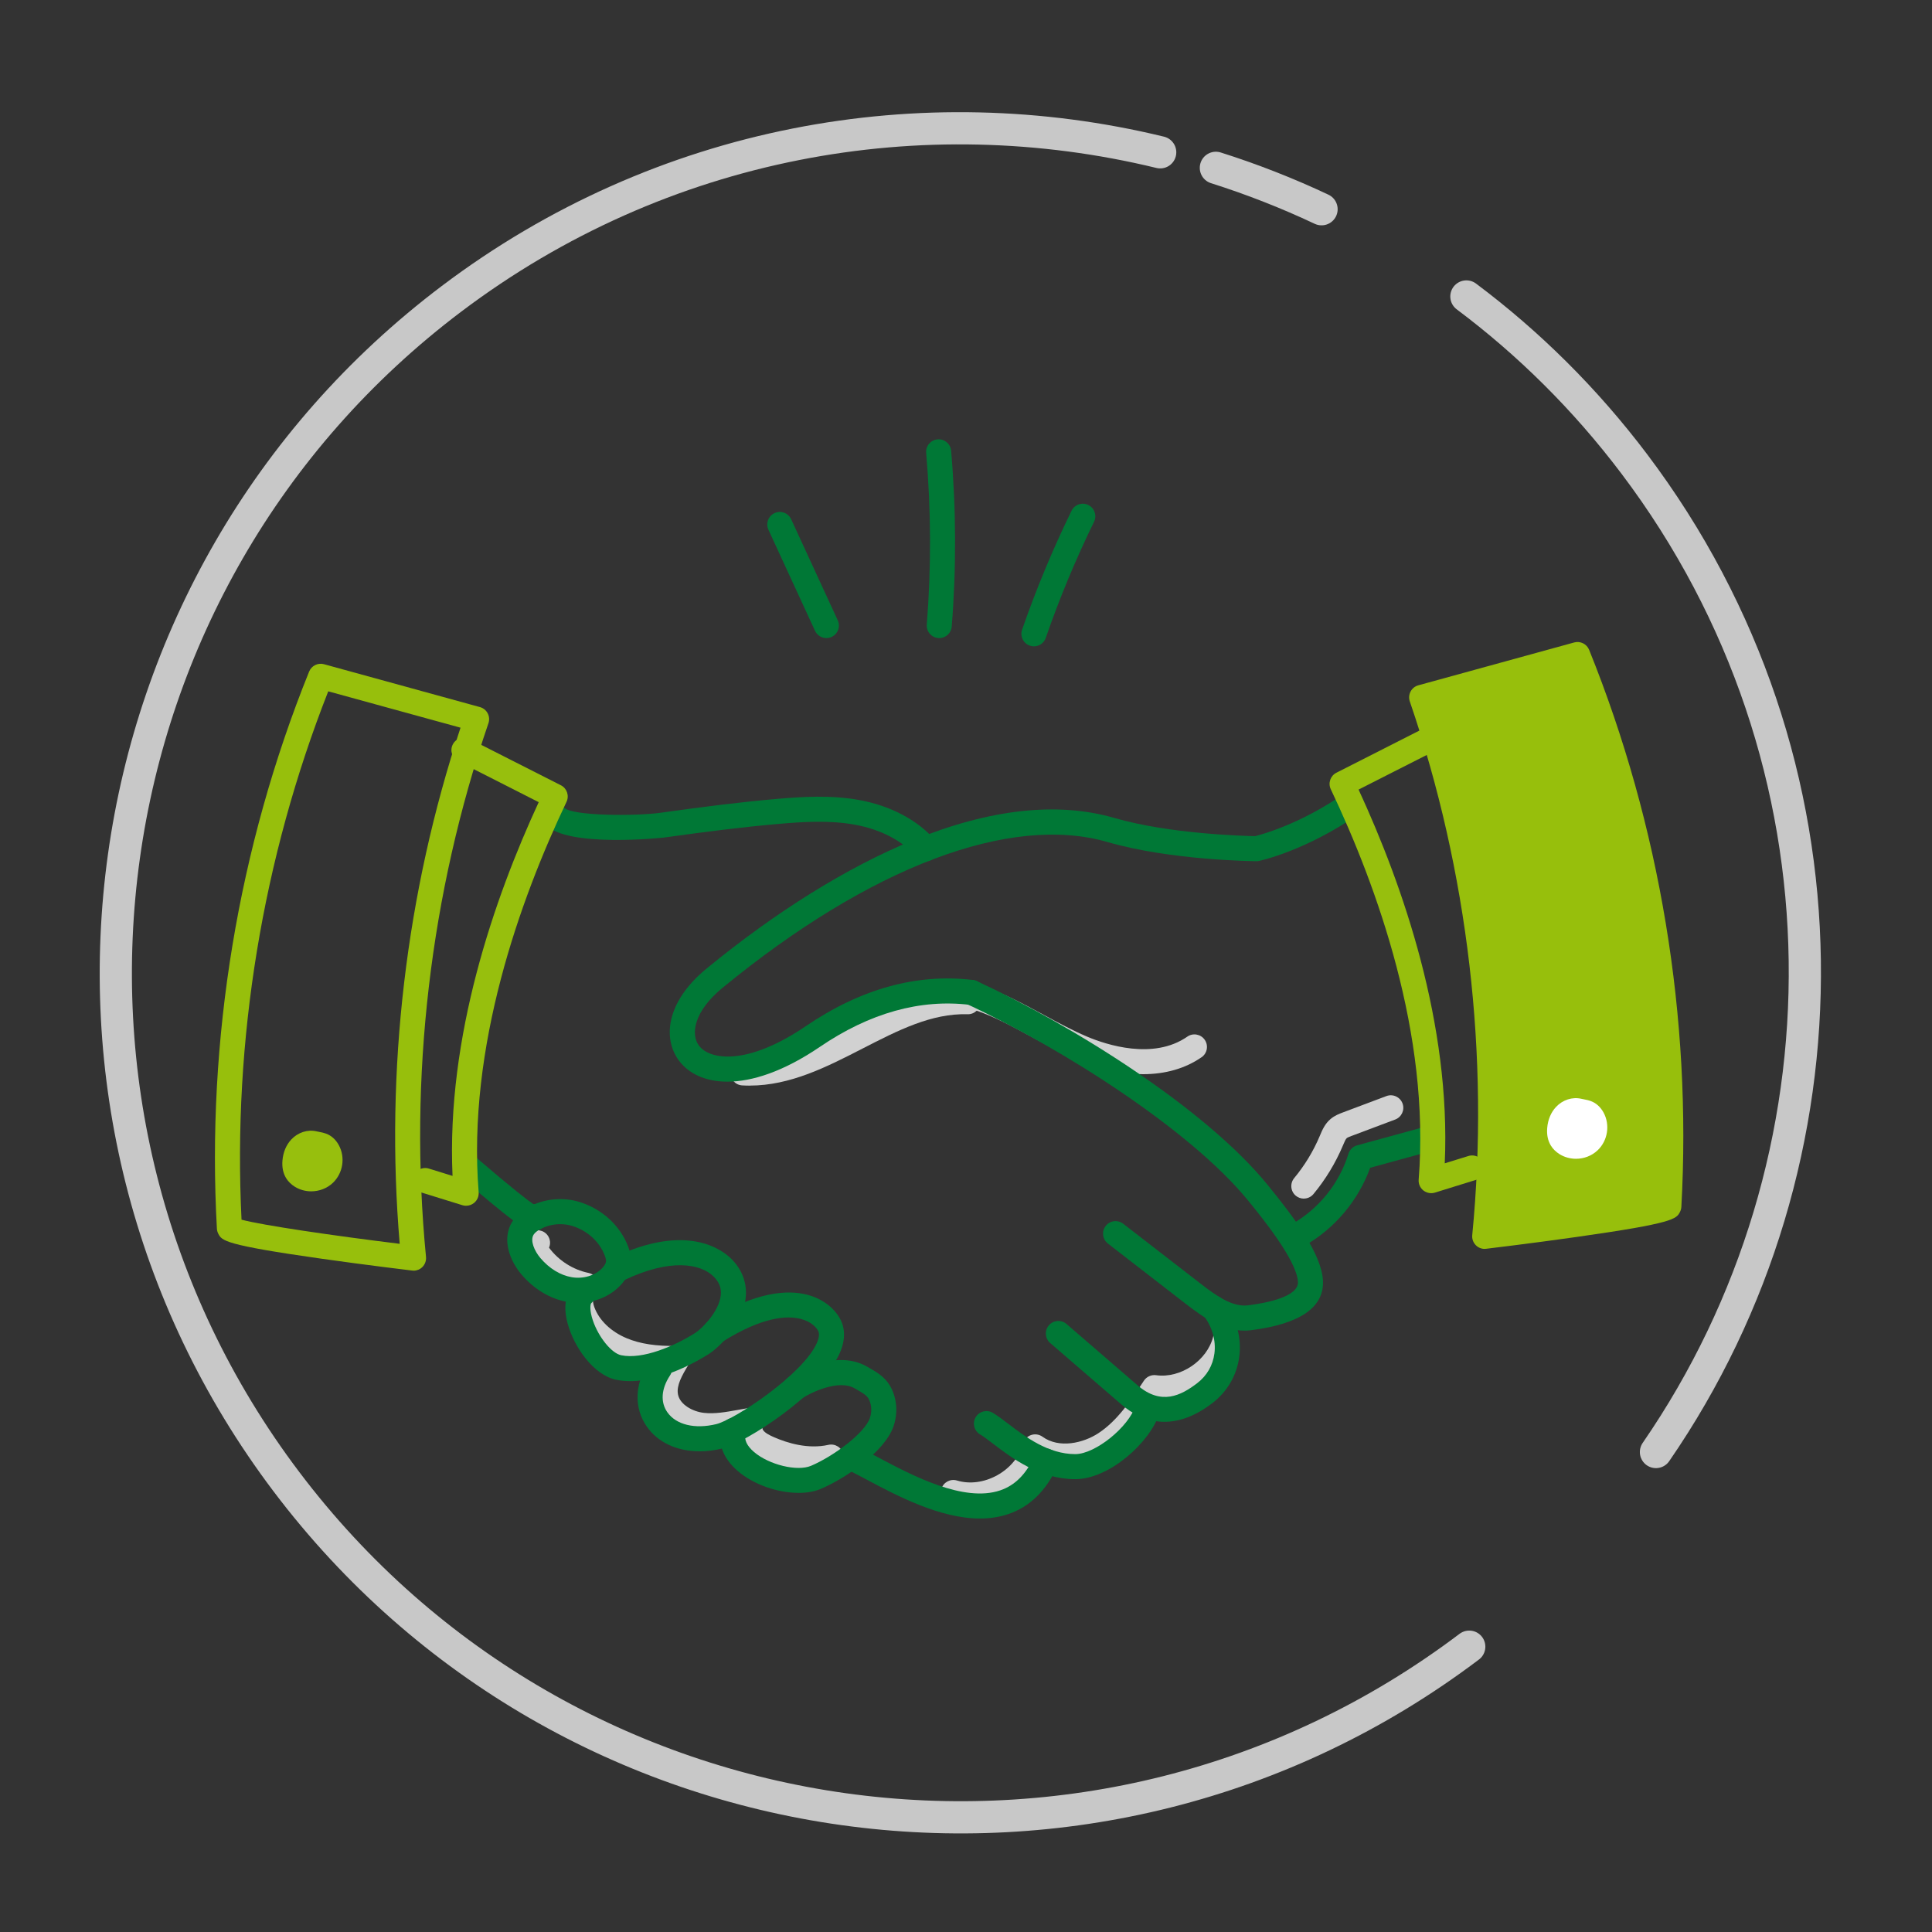
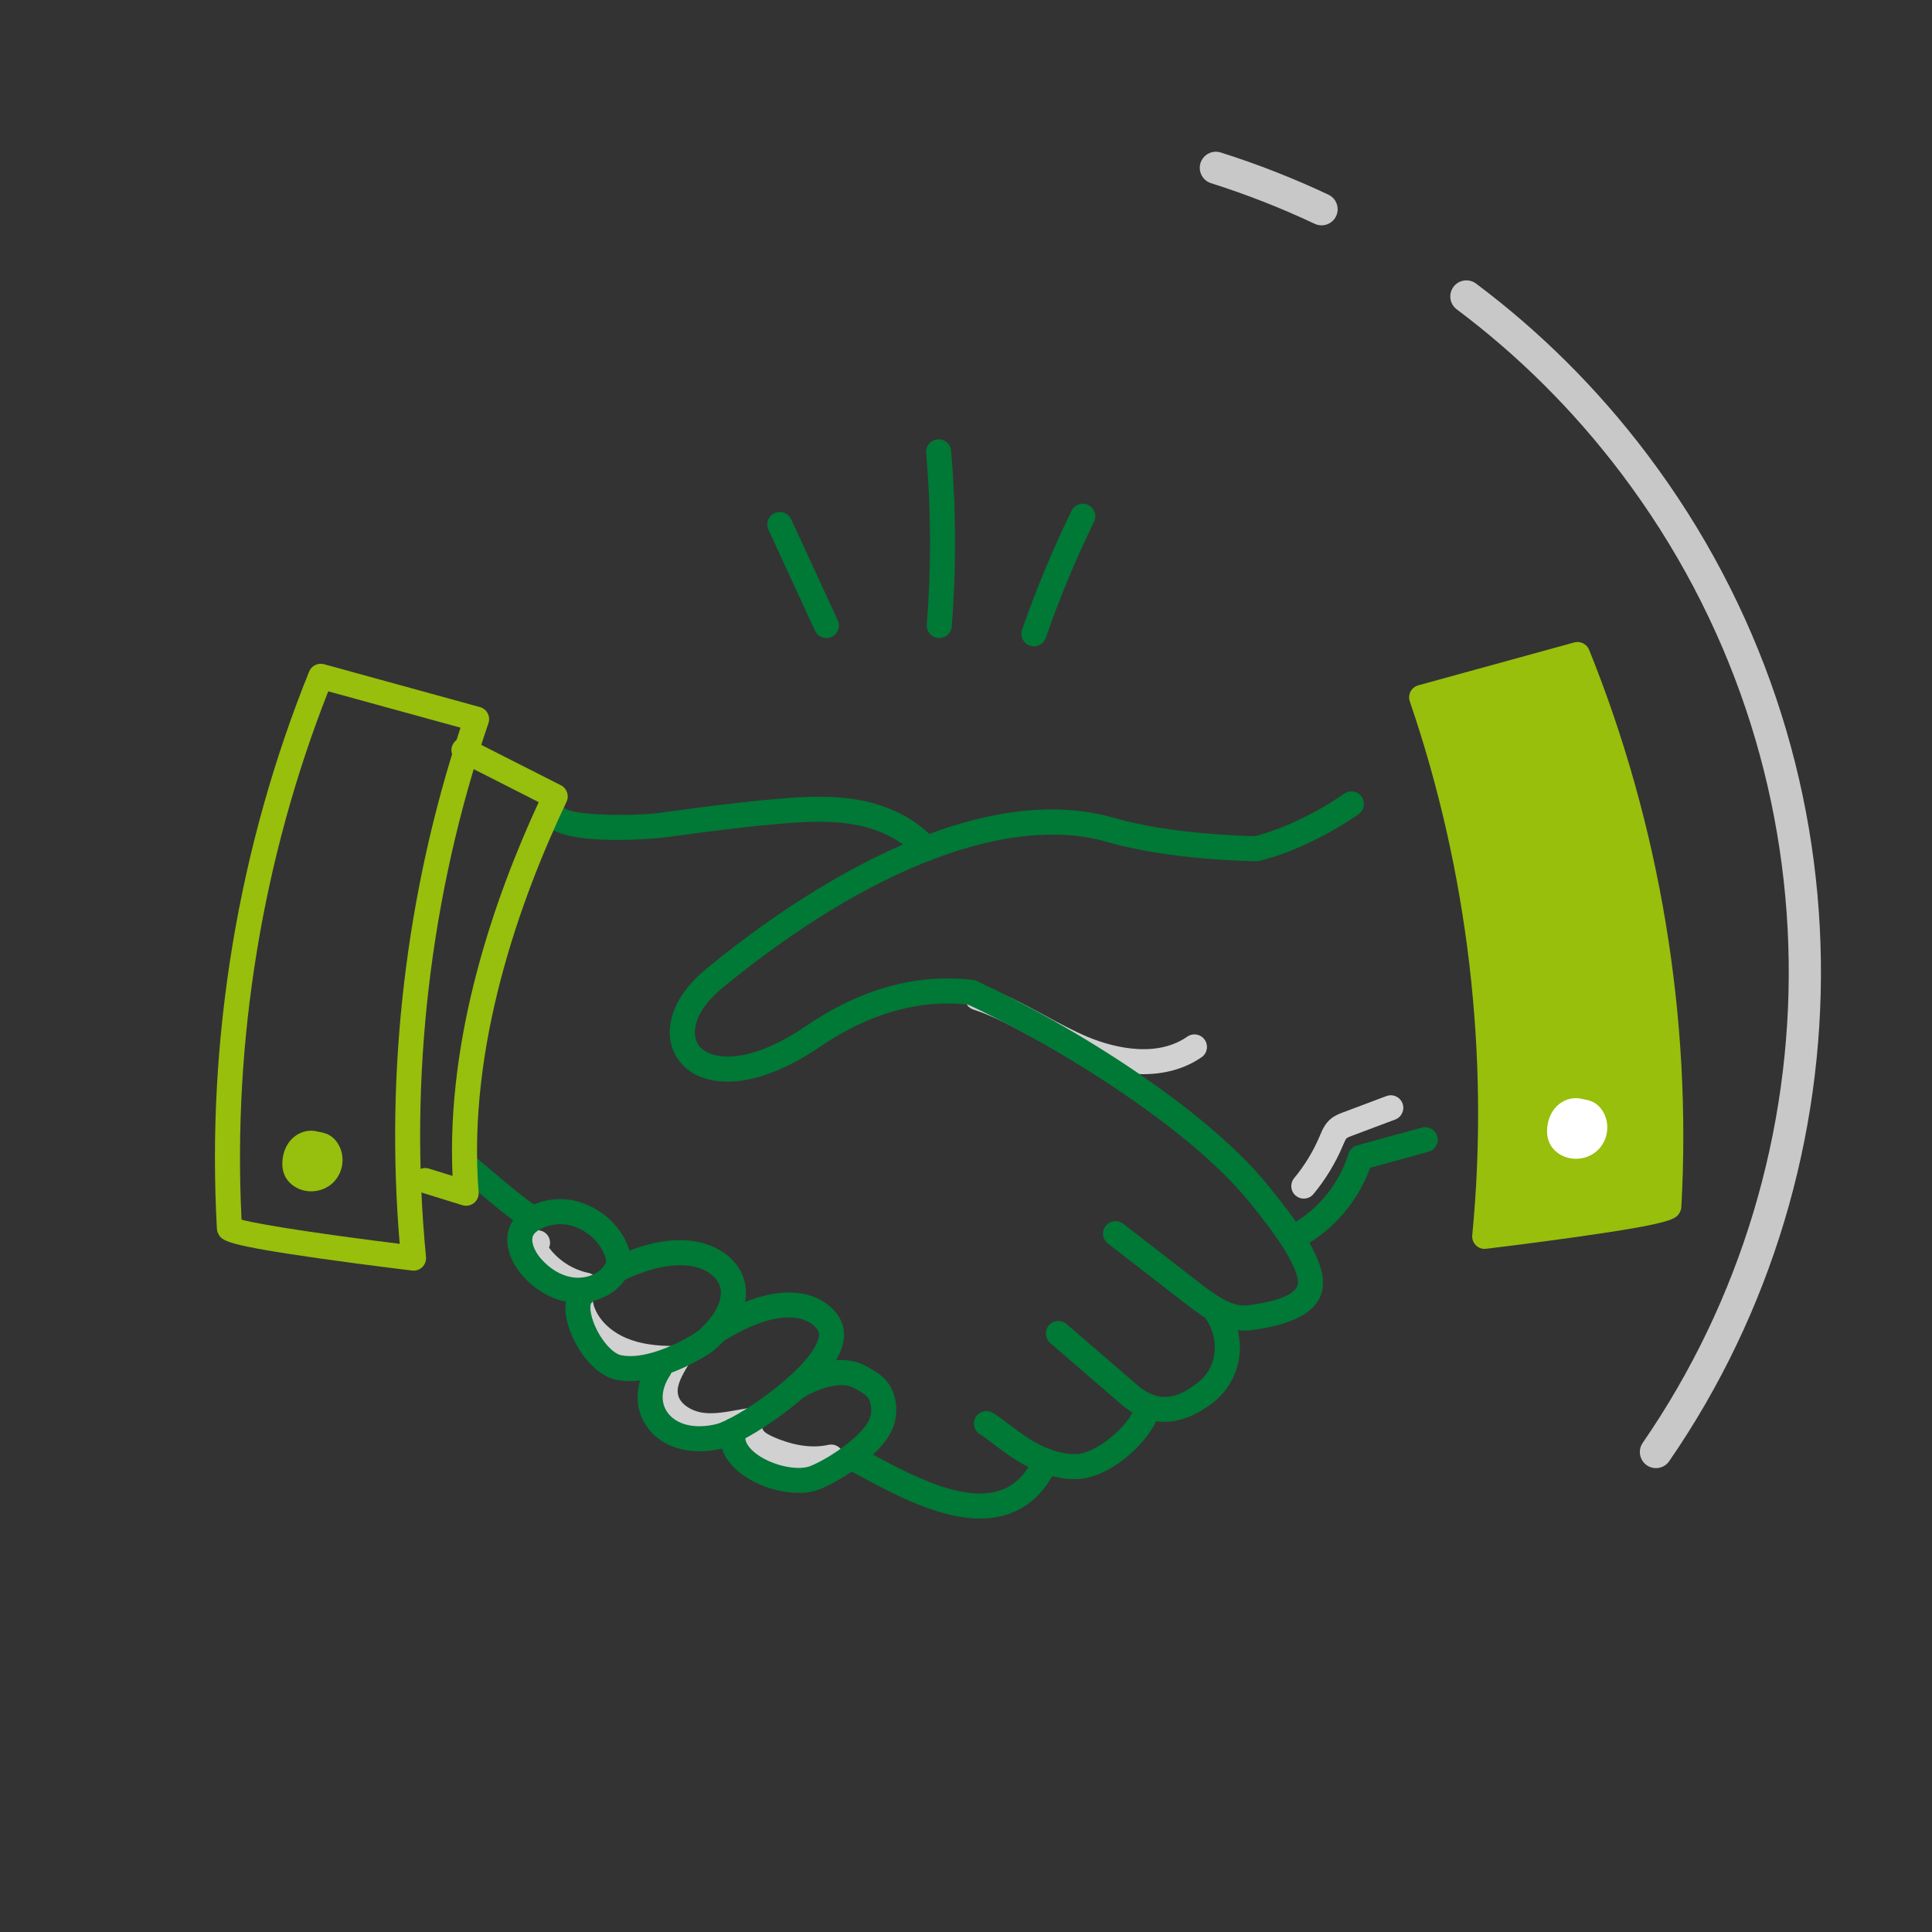
<svg xmlns="http://www.w3.org/2000/svg" id="Layer_1" viewBox="0 0 600 600">
  <rect x="0" y="0" width="600" height="600" fill="#333333" stroke="none" />
  <defs>
    <style>
      .cls-1 {
        fill: none;
        stroke: #c8c8c8;
        stroke-linecap: round;
        stroke-miterlimit: 10;
        stroke-width: 10px;
      }

      .cls-2 {
        fill: #fff;
      }

      .cls-3 {
        fill: #007836;
      }

      .cls-4 {
        fill: #97bf0c;
      }

      .cls-5 {
        fill: #97bf0d;
      }

      .cls-6 {
        fill: #d1d1d1;
      }
    </style>
  </defs>
  <g>
    <path class="cls-6" d="M252.79,456.94c-4.97,0-10.29-1.2-15.66-3.56-2.19-.96-4.65-2.26-6.37-4.6-.69-.95-1.18-1.99-1.47-3.06-3.7.65-7.52,1.22-11.52.78-6.25-.69-13.57-4.8-14.89-12.17-.56-3.15.11-6.12,1.18-8.73-4.72-.37-8.75-1.28-12.4-2.81-6.92-2.89-12.18-8.08-14.41-14.24-.76-2.1-1.15-4.63-.73-7.02-4.93-1.98-9.31-5.35-12.43-9.65-.61-.84-1.99-3.08-1.57-5.62.23-1.42,1-2.66,2.17-3.48,1.75-1.24,4.18-.83,5.42.92.81,1.15.92,2.58.4,3.78,2.95,3.98,7.41,6.84,12.27,7.84,1.44.3,2.59,1.39,2.97,2.81.38,1.43-.08,2.94-1.19,3.92-.51.45-.65,2.04,0,3.85,1.49,4.12,5.17,7.66,10.09,9.71,4.18,1.74,9.18,2.5,15.73,2.38.02,0,.05,0,.07,0,1.39,0,2.68.74,3.38,1.96.71,1.23.68,2.75-.06,3.96-1.98,3.24-3.72,6.36-3.23,9.06.58,3.26,4.6,5.42,8.09,5.81,3.34.37,6.84-.26,10.56-.93,1.29-.23,2.62-.47,3.96-.67,1.6-.24,3.19.54,3.97,1.96.76,1.37.62,3.07-.35,4.29,0,.17.07.5.26.77.63.86,1.98,1.53,3.22,2.08,4.29,1.89,10.72,3.84,17.02,2.43,2.1-.47,4.18.85,4.65,2.95.47,2.1-.85,4.18-2.95,4.65-1.99.44-4.06.67-6.19.67Z" />
-     <path class="cls-6" d="M301.33,468.16c-2.18,0-4.33-.31-6.38-.93-2.06-.62-3.22-2.79-2.59-4.85.62-2.06,2.8-3.22,4.85-2.59,3.93,1.19,8.49.59,12.52-1.66,4.03-2.25,6.94-5.81,7.99-9.78.33-1.24,1.25-2.24,2.45-2.67,1.21-.43,2.55-.24,3.59.51,5.14,3.72,12.63,2.02,17.4-1.13,5.91-3.9,10.07-10.19,14.09-16.27.83-1.25,2.3-1.91,3.78-1.71,7.62,1.07,15.9-4.55,17.74-12.02.51-2.09,2.62-3.36,4.71-2.85,2.09.51,3.36,2.62,2.85,4.71-2.58,10.47-13.15,18.28-23.85,18.06-3.95,5.92-8.51,12.26-15.03,16.57-5.97,3.94-14.53,6.07-21.95,3.26-2.15,4.13-5.63,7.68-9.98,10.11-3.83,2.14-8.06,3.24-12.18,3.24Z" />
    <path class="cls-6" d="M404.91,372.24c-.87,0-1.75-.29-2.48-.89-1.65-1.37-1.88-3.82-.51-5.48,3.28-3.96,5.96-8.37,7.96-13.12l.09-.22c.66-1.56,1.47-3.51,3.26-5.02,1.28-1.08,2.72-1.62,3.78-2.02l13.54-5.09c2.01-.76,4.25.26,5.01,2.27.76,2.01-.26,4.25-2.27,5.01l-13.54,5.09c-.55.21-1.24.47-1.5.68-.36.3-.75,1.25-1.1,2.08l-.1.23c-2.3,5.44-5.37,10.51-9.14,15.06-.77.93-1.88,1.41-3,1.41Z" />
-     <path class="cls-6" d="M232.84,337.15c-.78,0-1.57-.02-2.36-.07-2.14-.13-3.78-1.97-3.66-4.11.13-2.14,1.98-3.77,4.11-3.66,11.45.67,22.1-4.79,33.37-10.58,11.42-5.86,23.23-11.92,36.43-11.52,2.15.06,3.84,1.86,3.77,4-.06,2.15-1.89,3.83-4,3.77-11.22-.33-21.62,5.01-32.65,10.67-11.02,5.66-22.4,11.49-35.01,11.49Z" />
    <path class="cls-6" d="M354.98,333.6c-6.34,0-13.24-1.48-20.31-4.46-4.92-2.07-9.63-4.62-14.18-7.09-6.14-3.33-11.94-6.47-18.21-8.53-2.04-.67-3.15-2.87-2.48-4.91.67-2.04,2.87-3.15,4.91-2.48,6.94,2.28,13.32,5.74,19.49,9.08,4.38,2.38,8.92,4.83,13.49,6.76,5.8,2.44,20.44,7.33,31.04-.03,1.76-1.23,4.19-.79,5.41.98,1.22,1.77.79,4.19-.98,5.41-5.05,3.51-11.29,5.27-18.19,5.27Z" />
    <path class="cls-3" d="M386.42,413.23c-6.8,0-12.63-4.03-18.05-8.22l-24.3-18.81c-1.7-1.31-2.01-3.76-.7-5.46,1.31-1.7,3.76-2.01,5.46-.69l24.3,18.81c4.69,3.63,9.67,7.13,14.48,6.52,5.9-.75,15.75-2.69,15.48-7.32-.39-6.73-11.39-20.21-15.54-25.29-17.69-21.67-57.39-47.1-87.46-61.03-1.95-.9-2.8-3.21-1.9-5.16.9-1.95,3.21-2.8,5.16-1.9,29.93,13.86,70.92,39.53,90.22,63.17,8.7,10.65,16.81,21.63,17.28,29.76.48,8.34-7.01,13.55-22.27,15.49-.74.09-1.46.14-2.17.14Z" />
    <path class="cls-3" d="M361.63,441.56c-5.56,0-10.1-2.57-13.45-5.46l-22.04-19.02c-1.63-1.4-1.81-3.86-.4-5.49,1.4-1.63,3.86-1.81,5.49-.4l22.04,19.02c7.34,6.34,13.5,3.21,18.56-.68,3-2.31,4.84-5.5,5.32-9.21.52-4.03-.7-8.3-3.35-11.72-1.31-1.7-1-4.14.7-5.46,1.7-1.31,4.14-1,5.46.7,3.9,5.04,5.69,11.41,4.91,17.47-.74,5.73-3.68,10.83-8.29,14.38-5.55,4.27-10.55,5.86-14.93,5.86Z" />
    <path class="cls-3" d="M333.92,459.37c-11.06,0-19.74-6.62-25.49-10.99-1.61-1.23-3.01-2.29-4.07-2.92-1.85-1.1-2.46-3.48-1.36-5.33,1.1-1.85,3.48-2.46,5.33-1.36,1.45.86,3.01,2.05,4.82,3.42,5.21,3.97,12.35,9.4,20.78,9.4,6.19,0,16.54-8.32,18.76-15.1.67-2.04,2.87-3.15,4.91-2.48,2.04.67,3.15,2.87,2.48,4.91-3.02,9.21-15.68,20.45-26.15,20.45Z" />
    <path class="cls-3" d="M165.99,382.17c-.5,0-.99-.09-1.46-.28-1.57-.24-3.16-1.37-5.4-3.06-3.29-2.48-8.65-6.89-15.92-13.12-1.63-1.4-1.82-3.85-.42-5.48,1.4-1.63,3.85-1.82,5.48-.42,11.48,9.84,15.76,13.06,17.32,14.11,1.54.07,2.59,1.08,3.09,1.57,1.55,1.49,1.59,3.95.1,5.5-.76.79-1.78,1.19-2.8,1.19Z" />
    <path class="cls-3" d="M304.33,471.59c-12.46,0-25.85-7.12-35.33-12.16-1.67-.89-3.25-1.73-4.6-2.4-1.92-.96-2.7-3.3-1.74-5.22.96-1.92,3.3-2.7,5.22-1.74,1.43.72,3.05,1.58,4.77,2.49,10.6,5.64,26.63,14.15,38,10.28,4.59-1.56,8.06-5.06,10.62-10.69.89-1.96,3.19-2.82,5.15-1.94,1.96.89,2.82,3.19,1.94,5.15-3.44,7.59-8.55,12.58-15.19,14.84-2.84.97-5.8,1.39-8.82,1.39Z" />
    <path class="cls-3" d="M225.91,335.92c-6.9,0-12.07-2.53-15.05-6.53-4.98-6.65-4.25-18.07,8.59-28.61,21.56-17.7,43.66-31.44,63.91-39.75,23.9-9.8,45.02-12.15,62.78-6.99,17.06,4.96,40.12,5.56,43.64,5.63,2.27-.56,14.2-3.83,27.69-13.2,1.76-1.22,4.19-.79,5.41.98,1.22,1.76.79,4.19-.98,5.41-16.3,11.31-30.31,14.38-30.9,14.51-.28.06-.55.09-.84.08-1.08,0-26.73-.29-46.2-5.94-30.23-8.79-73.82,7.72-119.59,45.28-8.82,7.24-9.97,14.37-7.3,17.94,3.29,4.4,14.85,6.42,33.18-6.05,17.08-11.63,34.56-16.45,51.94-14.33,2.13.26,3.65,2.2,3.39,4.33-.26,2.13-2.2,3.65-4.33,3.39-15.46-1.88-31.15,2.51-46.63,13.04-11.31,7.69-21.08,10.81-28.73,10.81Z" />
    <path class="cls-3" d="M287.54,267.45c-1.09,0-2.18-.46-2.95-1.35-4.28-4.98-11.08-8.53-19.13-9.99-7.88-1.44-16.28-.88-23.54-.25-11.28.98-22.47,2.41-35.8,4.26-.29.04-30.12,3.22-36.59-4-1.43-1.6-1.3-4.06.3-5.49,1.6-1.43,4.06-1.3,5.49.3,2.79,2.5,22.14,2.54,29.73,1.49,13.45-1.87,24.76-3.32,36.2-4.31,7.76-.67,16.78-1.26,25.61.35,9.8,1.79,18.2,6.25,23.63,12.58,1.4,1.63,1.22,4.08-.41,5.49-.73.63-1.64.94-2.53.94Z" />
    <path class="cls-3" d="M179.53,404.6c-1.1,0-2.22-.09-3.33-.28-5.31-.91-10.39-3.96-14.3-8.58-3.45-4.07-6.26-10.81-2.79-16.39,1.11-1.79,2.76-3.26,5.04-4.49,4.8-2.59,10.54-3.17,15.76-1.59h0c6.98,2.11,12.65,7.29,15.16,13.84.46,1.21,1.06,3.07.91,5.18-.17,2.34-1.26,4.67-3.15,6.72-3.28,3.58-8.18,5.58-13.29,5.58ZM173.99,380.18c-2.14,0-4.29.52-6.15,1.52-1.04.56-1.76,1.15-2.13,1.75-1.12,1.8.22,5.01,2.12,7.25,2.74,3.23,6.18,5.34,9.69,5.94,3.63.63,7.39-.51,9.57-2.89.67-.73,1.08-1.47,1.12-2.03.03-.41-.11-1.03-.41-1.83-1.66-4.33-5.45-7.76-10.14-9.18h0c-1.18-.36-2.42-.53-3.66-.53Z" />
    <path class="cls-3" d="M195.71,428.92c-1.48,0-2.95-.13-4.38-.43-6.92-1.43-13.11-10.09-15.09-17.63-1.38-5.25-.59-9.5,2.23-11.97,1.62-1.41,4.07-1.25,5.49.37,1.41,1.62,1.25,4.07-.37,5.49-.24.29-.58,2.12.56,5.41,1.79,5.2,5.8,10.11,8.76,10.72,6.7,1.39,16.55-2.85,22.96-6.9,2.11-1.33,7.4-6.59,7.97-11.69.25-2.23-.45-4.08-2.21-5.84-3.98-3.98-13.39-5.78-27.82,1.13-1.94.93-4.26.11-5.19-1.83-.93-1.94-.11-4.26,1.83-5.19,22.78-10.9,33.83-2.46,36.68.39,3.41,3.41,4.95,7.63,4.44,12.2-.91,8.22-8.17,15.28-11.54,17.41-3.39,2.14-14.13,8.37-24.3,8.37Z" />
    <path class="cls-3" d="M217.24,450.71c-6.93,0-12.88-2.69-16.35-7.64-4.08-5.81-3.83-13.36.69-20.19,1.18-1.79,3.6-2.29,5.39-1.1,1.79,1.18,2.29,3.6,1.1,5.39-2.72,4.12-3.02,8.29-.81,11.43,2.72,3.88,8.53,5.29,15.16,3.68,5.86-1.42,27.11-15.58,31.3-25.3.7-1.63.81-2.9.32-3.76-.46-.8-1.91-2.76-5.44-3.64-4.22-1.05-11.84-.67-24.25,7.13-1.82,1.14-4.22.6-5.36-1.22-1.14-1.82-.6-4.22,1.22-5.36,14.73-9.26,24.59-9.51,30.27-8.09,4.54,1.13,8.29,3.8,10.31,7.33,1.22,2.13,2.22,5.71.07,10.7-5.49,12.74-29.34,28.02-36.61,29.79-2.4.58-4.76.87-7.01.87Z" />
    <path class="cls-3" d="M247.97,463.62c-6.41,0-13.87-2.51-18.86-6.79-4.53-3.88-6.35-8.68-5.12-13.52.53-2.08,2.64-3.34,4.73-2.81,2.08.53,3.34,2.65,2.81,4.73-.48,1.88.41,3.79,2.64,5.7,4.67,3.99,13.45,6.12,17.73,4.28,7.11-3.04,16.62-10.16,18.24-14.8.73-2.09.54-4.45-.48-6.17-.6-.99-2.03-1.81-3.55-2.68l-.7-.4c-5.09-2.95-13.87,1.53-16.08,2.96-.31.22-.65.4-1.03.52-2,.66-4.16-.38-4.88-2.36-.56-1.54-.09-3.26,1.16-4.31.13-.11,14.09-9.7,24.73-3.53l.65.37c2.1,1.2,4.72,2.69,6.36,5.43,2.22,3.7,2.65,8.46,1.16,12.74-2.76,7.91-14.84,16.1-22.53,19.39-2.01.86-4.41,1.26-6.98,1.26Z" />
    <path class="cls-3" d="M403.13,387.44c-1.36,0-2.67-.71-3.39-1.98-1.06-1.87-.4-4.24,1.47-5.3,8.35-4.72,14.75-12.68,17.56-21.85.39-1.27,1.41-2.26,2.69-2.61l20.13-5.51c2.07-.57,4.21.65,4.78,2.72.57,2.07-.65,4.21-2.72,4.78l-18.13,4.97c-3.68,10.18-11.05,18.95-20.49,24.27-.6.34-1.26.5-1.91.5Z" />
-     <path class="cls-5" d="M444.46,370.55c-.87,0-1.73-.29-2.43-.85-1.01-.81-1.55-2.06-1.45-3.35,3.6-45.13-12.85-90.84-27.29-121.24-.91-1.91-.13-4.19,1.76-5.14,4.85-2.45,9.48-4.81,14.12-7.17,4.65-2.36,9.31-4.73,14.22-7.22,1.92-.97,4.26-.2,5.23,1.72.97,1.92.2,4.26-1.72,5.23-4.91,2.48-9.57,4.85-14.21,7.21-3.56,1.81-7.11,3.62-10.77,5.47,13.82,29.9,28.71,72.81,26.76,116.07l7.33-2.27c2.05-.64,4.23.51,4.87,2.56.64,2.05-.51,4.23-2.56,4.87l-12.71,3.94c-.38.12-.77.17-1.15.17Z" />
    <path class="cls-5" d="M144.76,374.46c-.39,0-.77-.06-1.15-.17l-12.71-3.94c-2.05-.64-3.2-2.82-2.56-4.87.64-2.05,2.81-3.2,4.87-2.56l7.33,2.27c-1.94-43.26,12.94-86.17,26.76-116.07-3.64-1.84-7.18-3.64-10.72-5.45-4.66-2.37-9.33-4.74-14.25-7.23-1.92-.97-2.69-3.31-1.72-5.23.97-1.92,3.31-2.68,5.23-1.72,4.93,2.49,9.61,4.87,14.27,7.24,4.63,2.35,9.24,4.7,14.07,7.14,1.88.95,2.66,3.23,1.76,5.14-14.44,30.4-30.89,76.11-27.29,121.24.1,1.29-.44,2.54-1.45,3.35-.7.56-1.56.85-2.43.85Z" />
    <path class="cls-3" d="M291.7,198.16c-.1,0-.21,0-.31-.01-2.14-.17-3.74-2.04-3.57-4.19,1.41-17.69,1.34-35.62-.19-53.3-.19-2.14,1.4-4.03,3.54-4.21,2.15-.19,4.03,1.4,4.21,3.54,1.57,18.11,1.63,36.47.19,54.59-.16,2.04-1.86,3.58-3.87,3.58Z" />
    <path class="cls-3" d="M321.09,200.73c-.42,0-.85-.07-1.27-.22-2.03-.7-3.1-2.92-2.4-4.95,4.36-12.57,9.53-25,15.36-36.94.94-1.93,3.27-2.73,5.2-1.79,1.93.94,2.73,3.27,1.79,5.2-5.7,11.67-10.75,23.81-15,36.08-.56,1.61-2.06,2.62-3.67,2.62Z" />
    <path class="cls-3" d="M256.65,198.16c-1.47,0-2.88-.84-3.54-2.26l-14.47-31.39c-.9-1.95-.05-4.26,1.9-5.16,1.95-.9,4.26-.05,5.16,1.9l14.47,31.39c.9,1.95.05,4.26-1.9,5.16-.53.24-1.08.36-1.63.36Z" />
    <g>
      <path class="cls-4" d="M441.51,216.59c18.34,53.55,25.06,111.05,19.58,167.39,0,0,55.8-6.66,57.19-9.36,3.25-58.27-6.51-117.22-28.37-171.34l-48.4,13.31Z" />
      <path class="cls-4" d="M461.09,387.86c-1.01,0-1.99-.39-2.72-1.11-.84-.82-1.27-1.98-1.15-3.16,5.41-55.59-1.29-112.91-19.39-165.75-.35-1.02-.26-2.13.24-3.08.5-.95,1.37-1.65,2.41-1.93l48.4-13.31c1.9-.52,3.9.46,4.64,2.29,22.01,54.5,31.91,114.32,28.64,173.01-.03.55-.18,1.08-.43,1.56-1.12,2.17-1.79,3.47-32.03,7.76-14,1.99-28.02,3.66-28.16,3.68-.15.02-.31.03-.46.03ZM446.51,219.25c16.95,51.26,23.45,106.48,18.89,160.29,20.98-2.58,42.75-5.78,49.12-7.5,2.76-55.64-6.54-112.24-26.93-164.08l-41.07,11.29ZM516.03,371.52h0s0,0,0,0Z" />
    </g>
    <path class="cls-4" d="M128.44,394.61c-.15,0-.31,0-.46-.03-.14-.02-14.15-1.69-28.16-3.68-30.24-4.29-30.91-5.59-32.03-7.76-.25-.49-.4-1.02-.43-1.56-3.27-58.68,6.63-118.51,28.64-173.01.74-1.83,2.73-2.82,4.64-2.29l48.4,13.31c1.03.28,1.91.98,2.41,1.93.5.95.59,2.06.24,3.08-18.09,52.84-24.8,110.16-19.39,165.75.11,1.17-.31,2.33-1.15,3.16-.73.72-1.71,1.11-2.72,1.11ZM75.01,378.78c6.37,1.72,28.14,4.92,49.12,7.5-4.56-53.8,1.94-109.02,18.89-160.29l-41.08-11.29c-20.4,51.84-29.69,108.44-26.93,164.08ZM73.5,378.27" />
    <g>
      <path class="cls-2" d="M490.21,345.03c-1.49-.35-3.1.3-4.14,1.41-1.04,1.12-1.56,2.65-1.69,4.17-.09,1.07.01,2.2.57,3.12.35.58.87,1.04,1.45,1.4,2.17,1.35,5.24,1.04,7.09-.72,1.85-1.76,2.33-4.81,1.09-7.05-.42-.76-1.05-1.45-1.86-1.75-.67-.25-1.51-.34-2.51-.58Z" />
      <path class="cls-2" d="M489.44,359.87c-1.77,0-3.55-.47-5.1-1.43-1.15-.72-2.07-1.62-2.71-2.68-.93-1.52-1.31-3.36-1.13-5.48.22-2.57,1.16-4.81,2.72-6.49,2.07-2.22,5.08-3.2,7.87-2.55h0c.31.07.6.13.88.18.68.13,1.38.27,2.1.54,1.62.6,2.97,1.82,3.91,3.52,2.1,3.81,1.34,8.75-1.82,11.75-1.83,1.74-4.28,2.64-6.73,2.64ZM488.28,351.7s.08.07.17.13c.67.41,1.79.3,2.36-.24.57-.54.74-1.66.36-2.35,0-.02-.02-.03-.03-.05-.19-.04-.45-.09-.66-.13-.35-.07-.73-.14-1.13-.23-.09.01-.29.1-.45.27-.35.38-.59,1.05-.66,1.85-.04.45,0,.68.02.76ZM491.36,349.25h0,0ZM489.33,348.81s0,0,0,0c0,0,0,0,0,0Z" />
    </g>
    <g>
-       <path d="M97.43,355.14c-1.49-.35-3.1.3-4.14,1.41-1.04,1.12-1.56,2.65-1.69,4.17-.09,1.07.01,2.2.57,3.12.35.58.87,1.04,1.45,1.4,2.17,1.35,5.24,1.04,7.09-.72,1.85-1.76,2.33-4.81,1.09-7.05-.42-.76-1.05-1.45-1.86-1.75-.67-.25-1.51-.34-2.51-.58Z" />
      <path class="cls-5" d="M96.66,369.98c-1.77,0-3.55-.47-5.1-1.43-1.15-.72-2.07-1.62-2.71-2.68-.93-1.52-1.31-3.36-1.13-5.48.22-2.57,1.16-4.81,2.72-6.49,2.07-2.22,5.08-3.2,7.87-2.55h0c.31.07.6.13.88.18.68.13,1.37.27,2.1.54,1.62.6,2.97,1.82,3.91,3.52,2.1,3.81,1.34,8.75-1.82,11.75-1.83,1.74-4.28,2.64-6.73,2.64Z" />
    </g>
  </g>
  <g>
    <path class="cls-1" d="M377.6,52.12c11.18,3.54,22.15,7.83,32.82,12.86" />
-     <path class="cls-1" d="M456.29,511.39c-115.58,87.29-280.04,64.36-367.33-51.22C1.67,344.59,24.6,180.13,140.18,92.83c65.35-49.35,146.32-63.47,220.13-45.53" />
    <path class="cls-1" d="M455.4,92.07c19.28,14.44,36.88,31.8,52.12,51.98,69.88,92.53,69.12,216.38,6.75,306.89" />
  </g>
</svg>